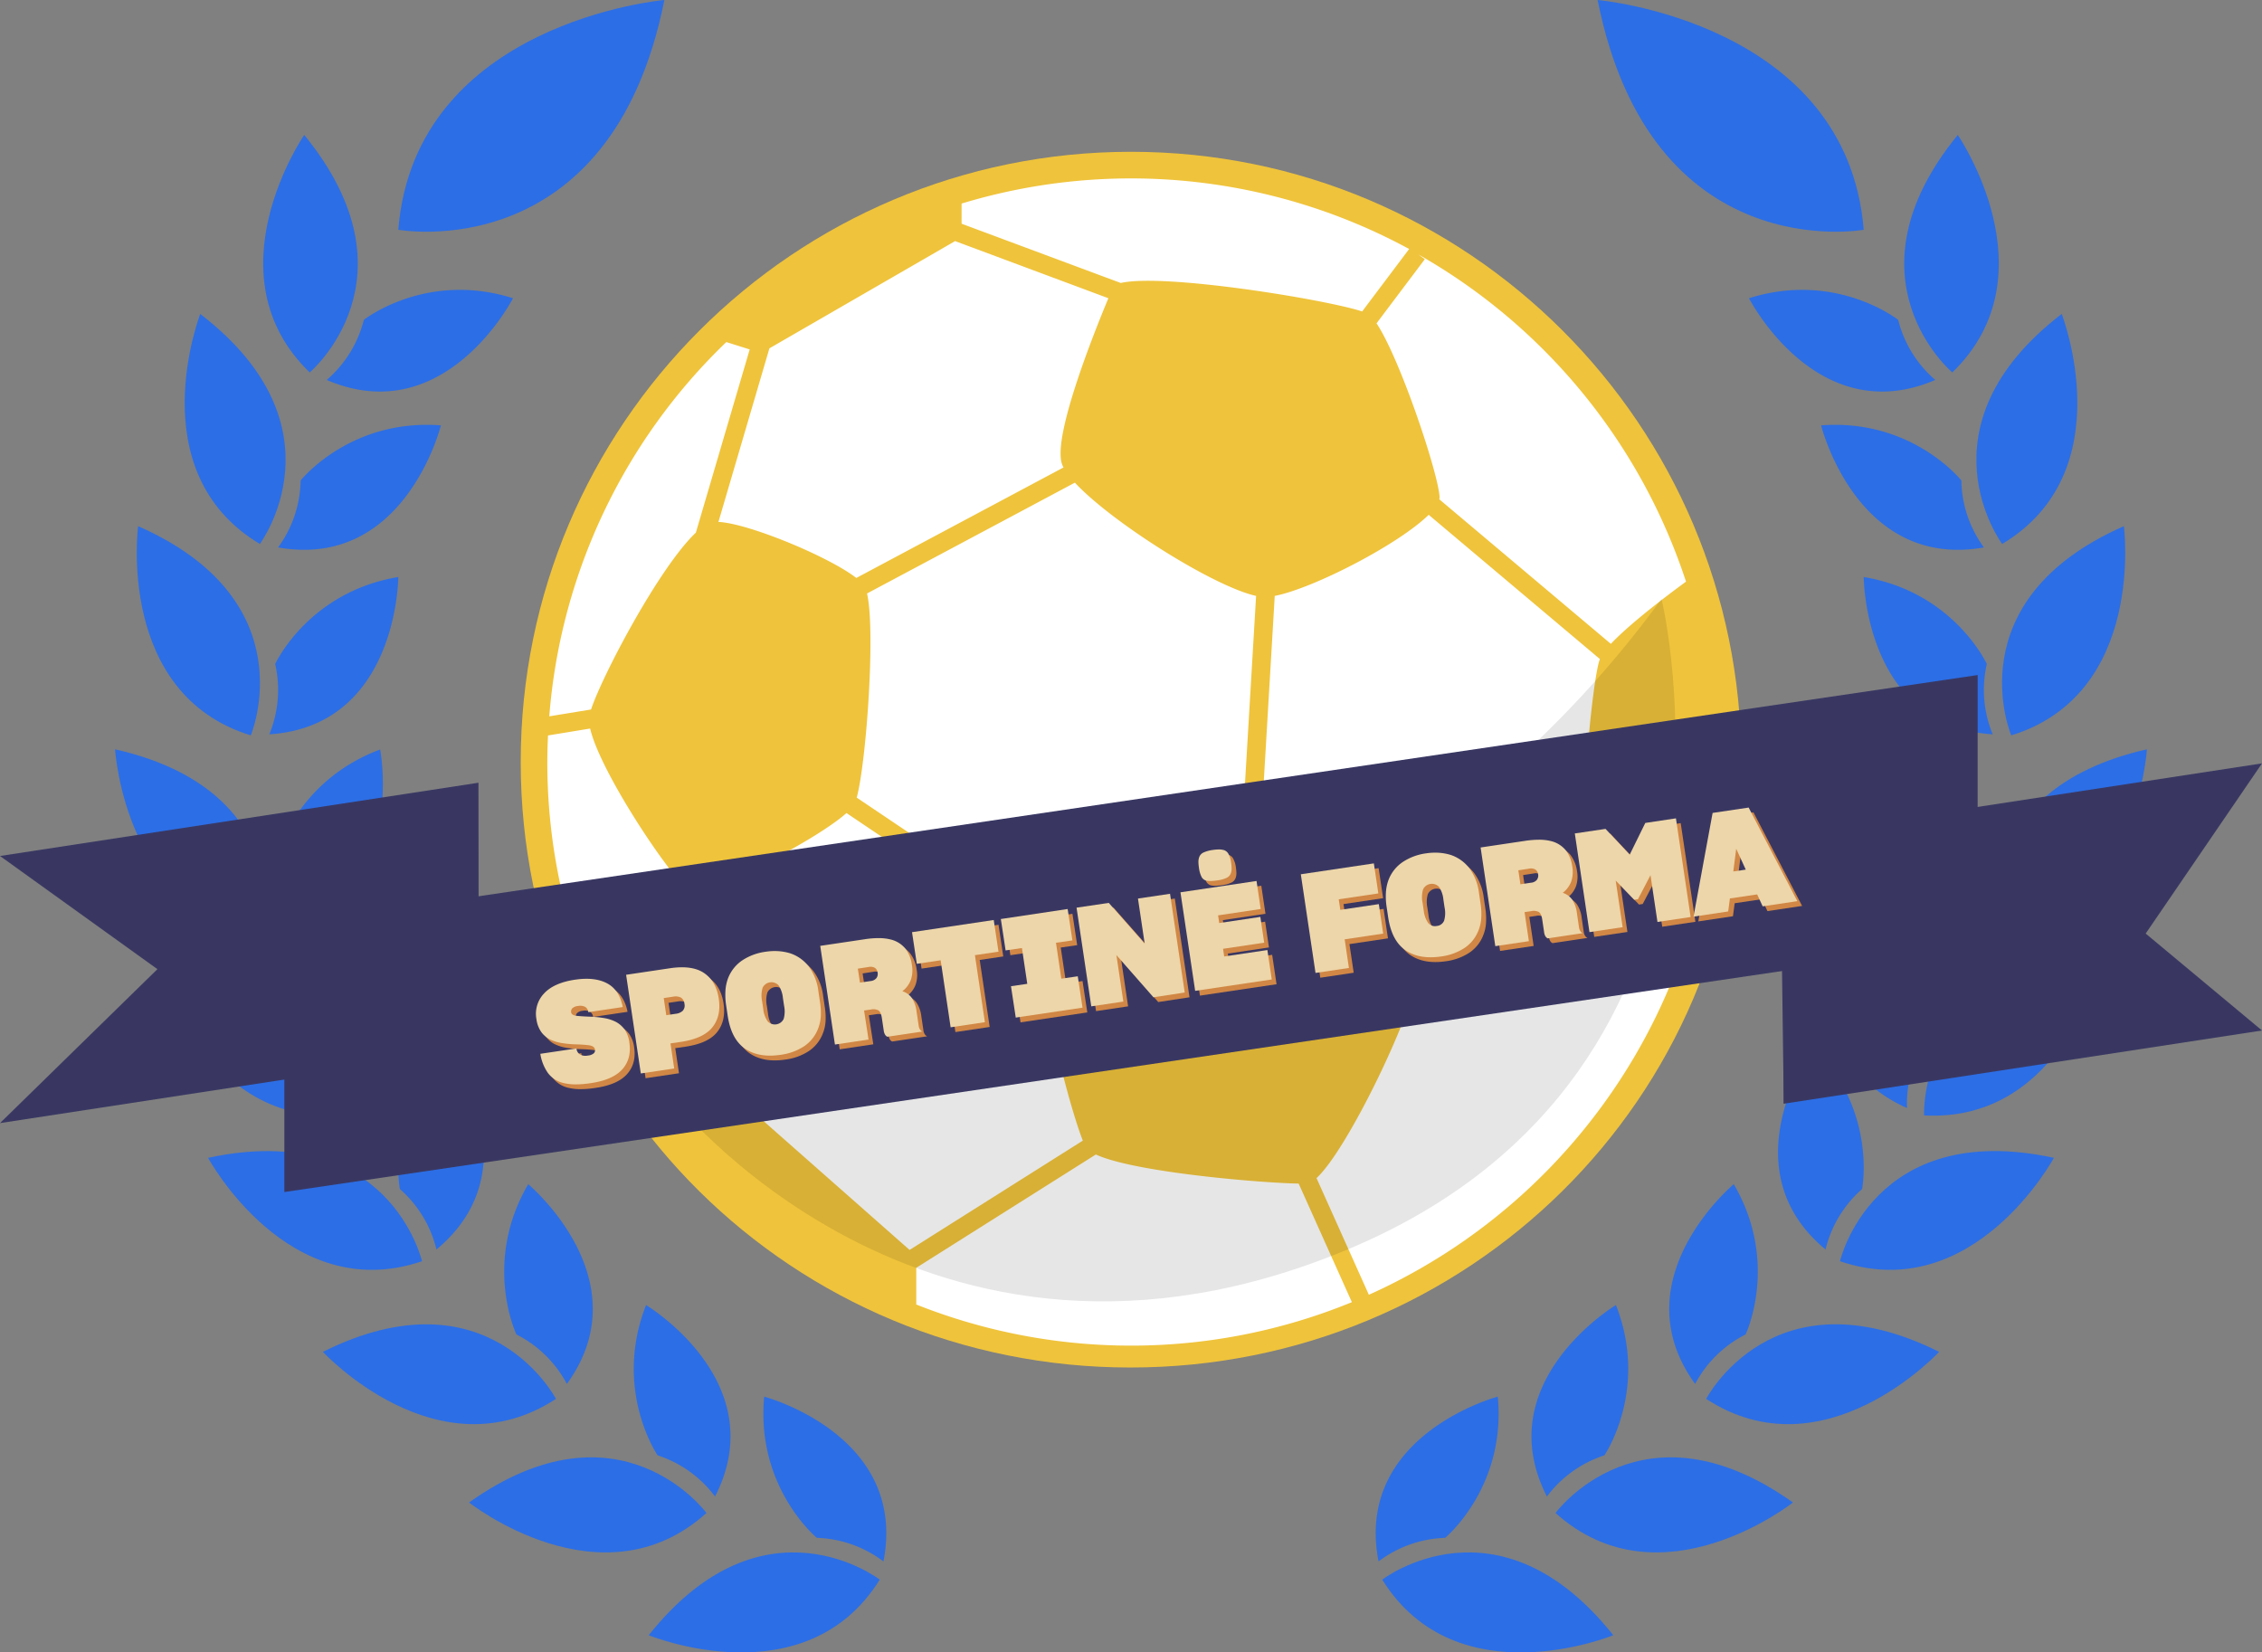
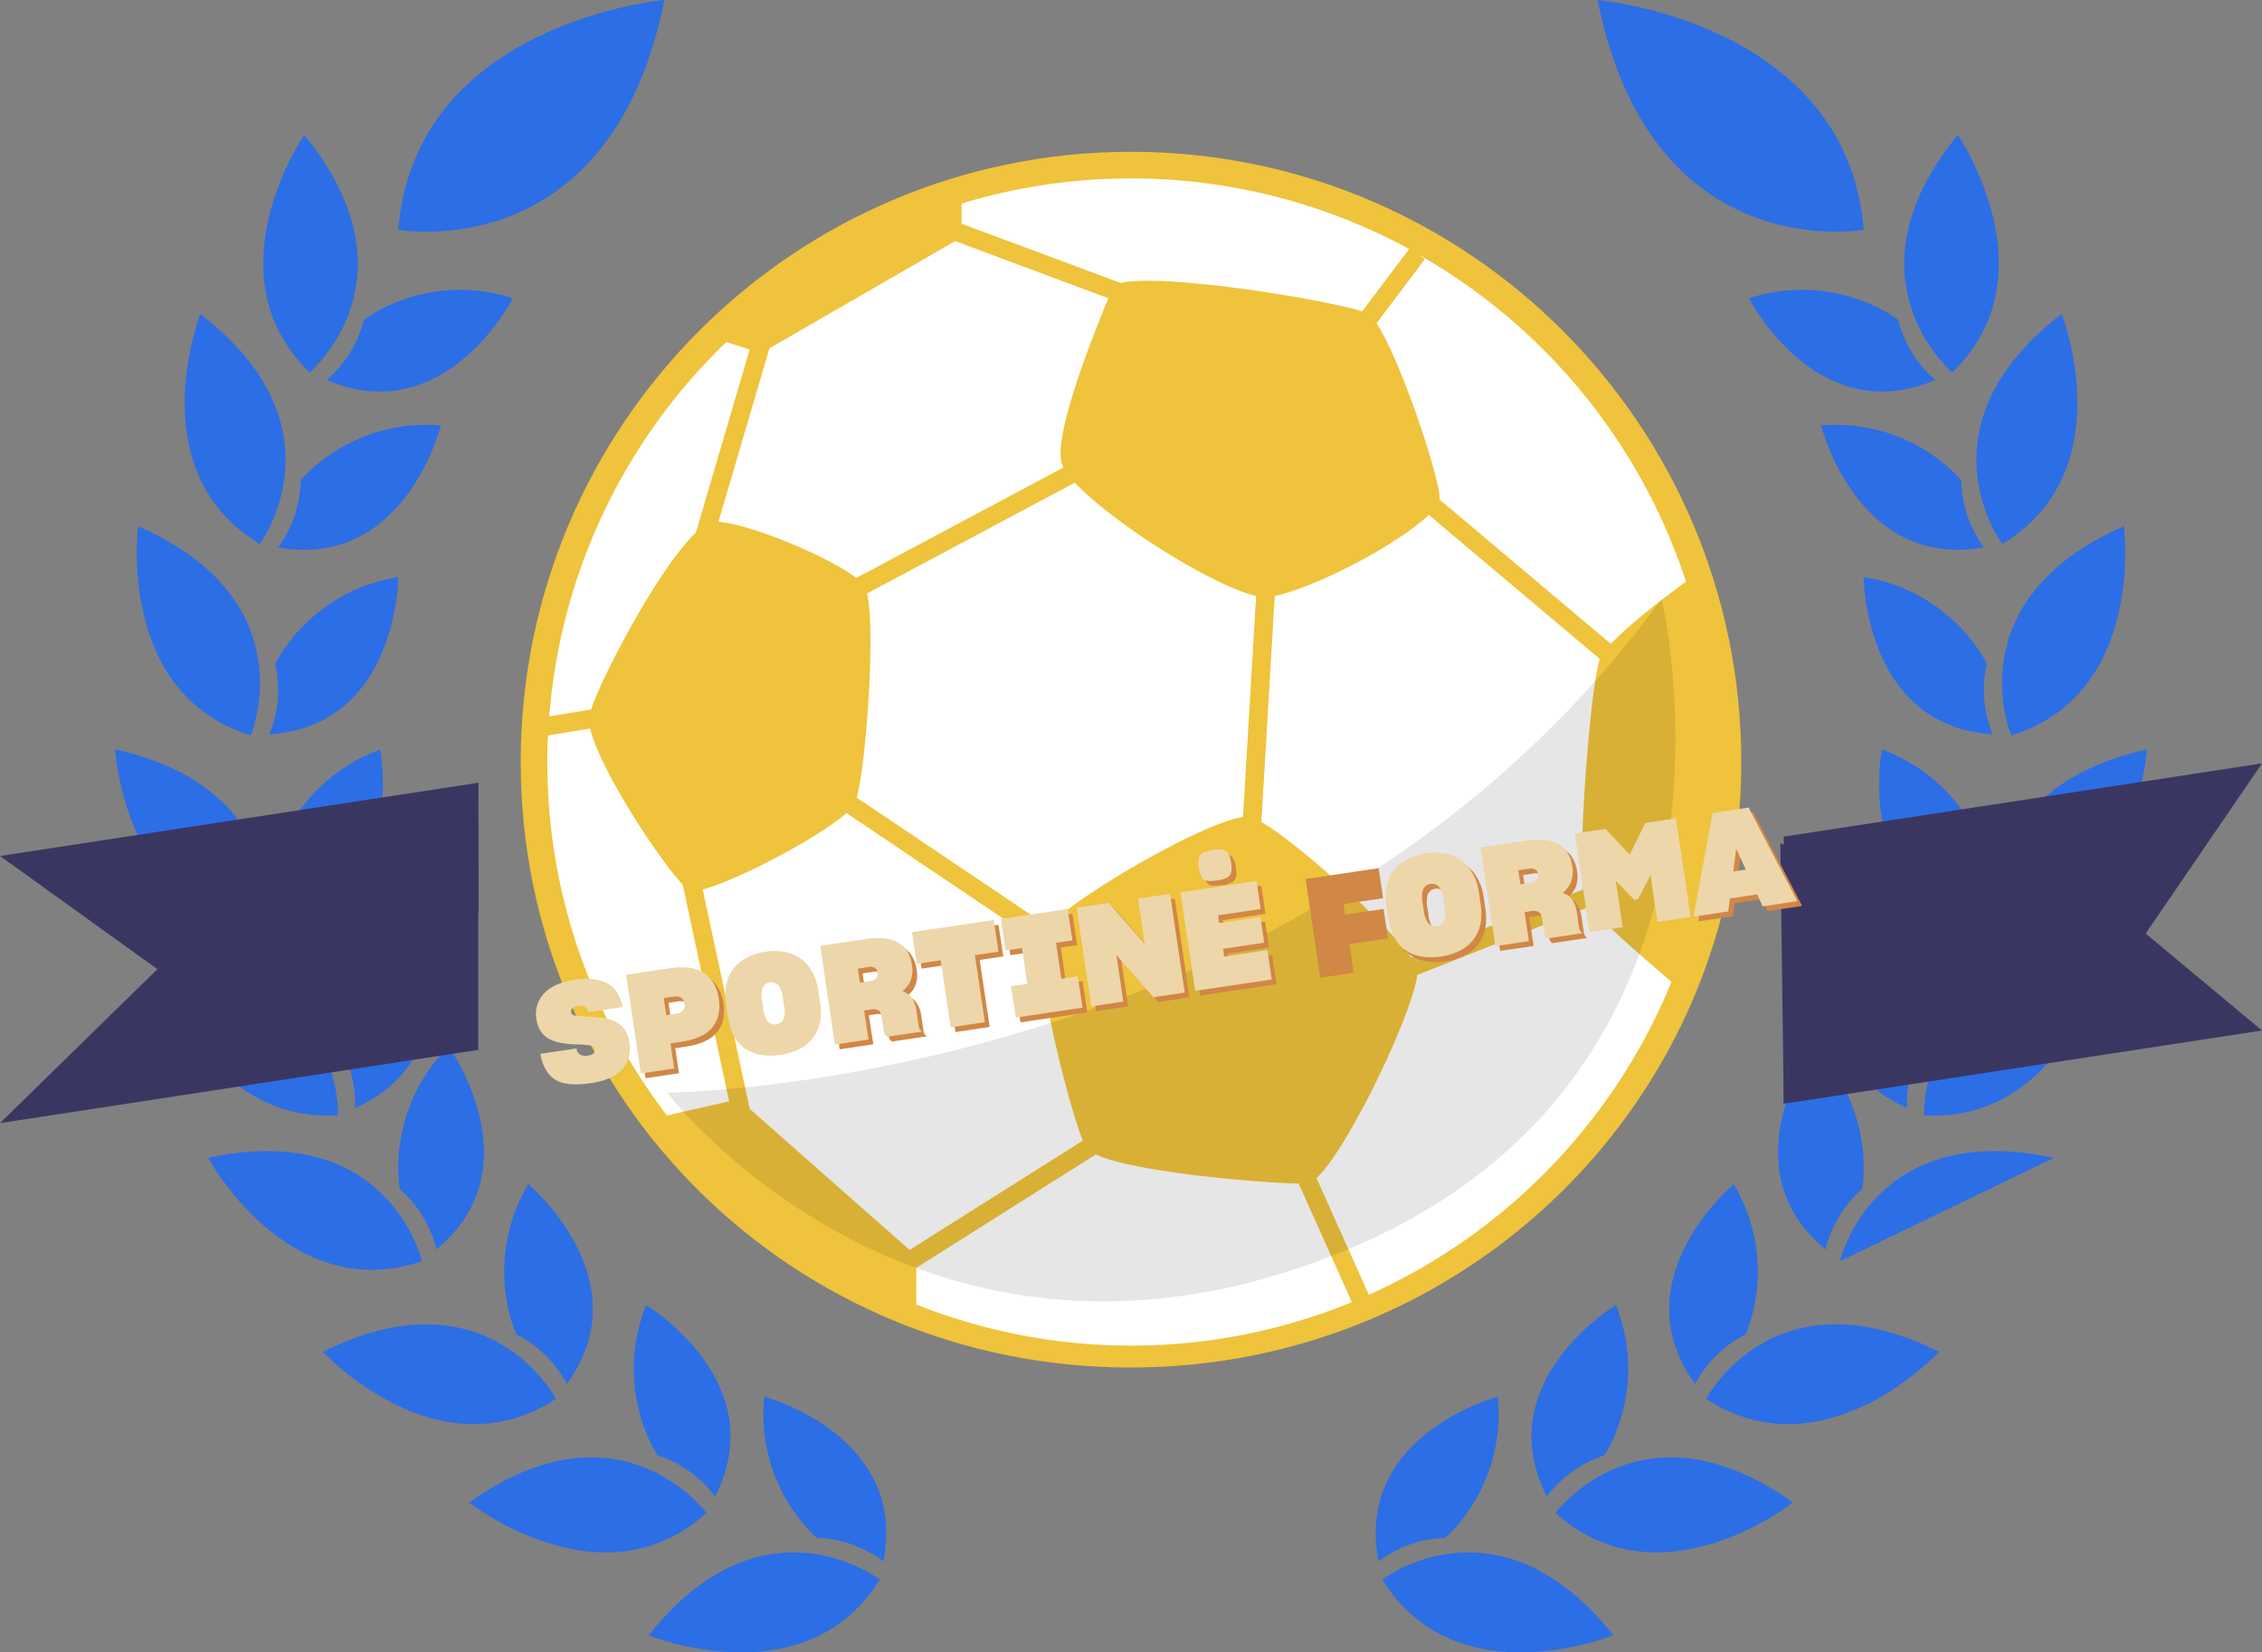
<svg xmlns="http://www.w3.org/2000/svg" viewBox="0 0 948 692.59">
  <rect x="0" y="0" width="948" height="692.59" fill="#808080" stroke="none" />
  <defs>
    <style>.cls-1{fill:#efc33b;}.cls-2{fill:#fff;}.cls-3{opacity:0.1;}.cls-4{fill:#2c6ee5;}.cls-5{fill:#393762;}.cls-6{fill:#d18745;}.cls-7{fill:#edd6a9;}</style>
  </defs>
  <title>Sportine-forma</title>
  <g id="Layer_2" data-name="Layer 2">
    <g id="Logo">
      <path class="cls-1" d="M729.77,319.4c0,141.25-114.73,253.78-256,253.78S218.23,460.65,218.23,319.4,332.74,63.62,474,63.62,729.77,178.13,729.77,319.4Z" />
      <path class="cls-2" d="M706.61,243.79c-6.63,4.84-23.21,17.26-31.5,26.08l-71.9-60.59a4.38,4.38,0,0,0,.11-1c-.52-9.85-16.52-57.94-26.42-72.76l20.24-26.88-2.72-2A245.82,245.82,0,0,1,706.61,243.79Zm-43.12,129L591.4,401.26c-10.1-14.18-47.44-47.92-62.76-56.74l5.6-94.75c16.16-3.15,51.89-21.57,64.52-34l71.75,60.46C666.9,285.73,661.31,353,663.49,372.77ZM453.82,478.08,381.21,523.9l-67-59.12-19.71-92c14.36-3.6,49.06-22,60.26-32l81.77,55.05C435.28,414.42,448.17,463.93,453.82,478.08ZM322.46,146l77.82-44.95L464.52,125c-6.24,15-23,57-19.58,69.08a9.43,9.43,0,0,0,.78,1.85l-86.84,46.32c-11.5-8.94-45.23-22.91-57.79-23.49ZM439.34,388.32l-80.29-54c4.05-15,7.94-70.12,4.32-85.57l87.11-46.45c15.48,16.65,58.12,43.52,75.95,47.47l-5.49,92.71C504.16,344.67,450.35,376,439.34,388.32ZM590.57,104.37l-19.69,26.17c-15.16-5-83.14-16.1-101.17-11.93L403,93.77V85.32a244.46,244.46,0,0,1,187.59,19.05Zm-286.18,39,9.81,3.09-22.57,76.8c-15.18,14.35-39,59.39-43.93,74.12l-17.5,2.86A244,244,0,0,1,304.39,143.38ZM229.66,308.26l17.67-2.9c3.9,16.91,29,55.16,38.79,65.4l19.47,90.87-26.07,5.9A243.29,243.29,0,0,1,229.38,319.4C229.38,315.65,229.5,312,229.66,308.26ZM384,546.77V531.39l75.27-47.5c15.81,7.41,68.55,11.9,85,12.2l22.3,49.7a243.91,243.91,0,0,1-182.52,1Zm189.69-4.07-21.94-48.91c13.17-12.1,40.37-69.15,42.19-85.13L666.33,380c6.6,8,26.14,24.71,34.21,31.5A245.93,245.93,0,0,1,573.67,542.7Z" />
      <path class="cls-3" d="M279.59,458S547,456,696.35,251.05c0,0,47.83,197.16-130.78,272.31S279.59,458,279.59,458Z" />
      <path class="cls-4" d="M368.7,662.09s-48.48-37.44-96.83,23.3C271.87,685.39,337.44,712.3,368.7,662.09Z" />
      <path class="cls-4" d="M370.25,654.46a48.79,48.79,0,0,0-27.9-9.89s-25.63-21.11-22.08-59.18C320.27,585.39,380.59,601.4,370.25,654.46Z" />
      <path class="cls-4" d="M296.08,634.15s-36.22-49.39-99.5-4.4C196.58,629.75,252.16,673.75,296.08,634.15Z" />
      <path class="cls-4" d="M299.68,627.25A48.83,48.83,0,0,0,275.61,610s-18.79-27.37-4.85-63C270.76,547,324.29,579.12,299.68,627.25Z" />
      <path class="cls-4" d="M233,586.33S204.78,532,135.32,566.61C135.32,566.61,183.43,618.67,233,586.33Z" />
      <path class="cls-4" d="M237.57,580.07a48.87,48.87,0,0,0-21.13-20.74s-14.34-29.94,4.94-63C221.38,496.35,269.31,536.31,237.57,580.07Z" />
      <path class="cls-4" d="M176.87,528.63S163.1,469,87.2,485.29C87.2,485.29,120.88,547.66,176.87,528.63Z" />
      <path class="cls-4" d="M182.92,523.71a48.91,48.91,0,0,0-15.33-25.33s-6.45-32.57,20.43-59.77C188,438.61,224.52,489.22,182.92,523.71Z" />
      <path class="cls-4" d="M141.63,467.52s2.9-61.17-74.58-66C67.05,401.52,82.57,470.67,141.63,467.52Z" />
      <path class="cls-4" d="M148.77,464.42a48.83,48.83,0,0,0-7.88-28.53s2.61-33.1,35.85-52C176.74,383.88,198.18,442.48,148.77,464.42Z" />
      <path class="cls-4" d="M111.33,391.13S124,331.2,48.23,314.07C48.23,314.07,52.51,384.82,111.33,391.13Z" />
      <path class="cls-4" d="M118.87,389.2a48.89,48.89,0,0,0-3.23-29.42s7.84-32.26,43.68-45.63C159.32,314.15,171.14,375.43,118.87,389.2Z" />
      <path class="cls-4" d="M105.1,308.23s23.84-56.41-47.21-87.69C57.89,220.54,48.58,290.82,105.1,308.23Z" />
      <path class="cls-4" d="M112.87,307.79a48.9,48.9,0,0,0,2.46-29.5s13.85-30.16,51.59-36.44C166.92,241.85,166.81,304.26,112.87,307.79Z" />
      <path class="cls-4" d="M108.9,228s36.59-49.1-25-96.42C84,131.6,58.16,197.62,108.9,228Z" />
      <path class="cls-4" d="M116.55,229.45A48.94,48.94,0,0,0,126,201.38s20.65-26,58.79-23.09C184.76,178.29,169.78,238.86,116.55,229.45Z" />
      <path class="cls-4" d="M166.92,96.3S256,112.65,278.44,0C278.44,0,174,9.08,166.92,96.3Z" />
      <path class="cls-4" d="M129.79,156.11s46.83-39.46-2.29-99.56C127.5,56.55,87.33,115,129.79,156.11Z" />
      <path class="cls-4" d="M136.92,159.25a48.92,48.92,0,0,0,15.56-25.18s26-20.6,62.51-9.07C215,125,186.59,180.56,136.92,159.25Z" />
      <path class="cls-4" d="M579.3,662.09s48.48-37.44,96.83,23.3C676.13,685.39,610.56,712.3,579.3,662.09Z" />
      <path class="cls-4" d="M577.75,654.46a48.79,48.79,0,0,1,27.9-9.89s25.63-21.11,22.08-59.18C627.73,585.39,567.41,601.4,577.75,654.46Z" />
      <path class="cls-4" d="M651.92,634.15s36.22-49.39,99.5-4.4C751.42,629.75,695.84,673.75,651.92,634.15Z" />
      <path class="cls-4" d="M648.31,627.25A48.89,48.89,0,0,1,672.39,610s18.79-27.37,4.85-63C677.24,547,623.7,579.12,648.31,627.25Z" />
      <path class="cls-4" d="M715.05,586.33s28.17-54.38,97.63-19.72C812.68,566.61,764.57,618.67,715.05,586.33Z" />
      <path class="cls-4" d="M710.43,580.07a48.87,48.87,0,0,1,21.13-20.74s14.34-29.94-4.94-63C726.62,496.35,678.69,536.31,710.43,580.07Z" />
-       <path class="cls-4" d="M771.13,528.63s13.76-59.67,89.66-43.34C860.79,485.29,827.12,547.66,771.13,528.63Z" />
+       <path class="cls-4" d="M771.13,528.63s13.76-59.67,89.66-43.34Z" />
      <path class="cls-4" d="M765.08,523.71a48.93,48.93,0,0,1,15.32-25.33s6.46-32.57-20.42-59.77C760,438.61,723.48,489.22,765.08,523.71Z" />
      <path class="cls-4" d="M806.37,467.52s-2.9-61.17,74.58-66C881,401.52,865.43,470.67,806.37,467.52Z" />
      <path class="cls-4" d="M799.23,464.42a48.83,48.83,0,0,1,7.88-28.53s-2.61-33.1-35.85-52C771.26,383.88,749.82,442.48,799.23,464.42Z" />
      <path class="cls-4" d="M836.67,391.13s-12.62-59.93,63.1-77.06C899.77,314.07,895.49,384.82,836.67,391.13Z" />
      <path class="cls-4" d="M829.13,389.2a48.89,48.89,0,0,1,3.23-29.42s-7.84-32.26-43.68-45.63C788.68,314.15,776.86,375.43,829.13,389.2Z" />
      <path class="cls-4" d="M842.9,308.23s-23.84-56.41,47.21-87.69C890.11,220.54,899.42,290.82,842.9,308.23Z" />
      <path class="cls-4" d="M835.13,307.79a48.9,48.9,0,0,1-2.46-29.5s-13.85-30.16-51.59-36.44C781.08,241.85,781.19,304.26,835.13,307.79Z" />
      <path class="cls-4" d="M839.1,228s-36.59-49.1,24.95-96.42C864.05,131.6,889.84,197.62,839.1,228Z" />
      <path class="cls-4" d="M831.45,229.45A48.94,48.94,0,0,1,822,201.38s-20.65-26-58.79-23.09C763.24,178.29,778.22,238.86,831.45,229.45Z" />
      <path class="cls-4" d="M781.08,96.3S692,112.65,669.56,0C669.56,0,774,9.08,781.08,96.3Z" />
      <path class="cls-4" d="M818.21,156.11s-46.83-39.46,2.29-99.56C820.5,56.55,860.67,115,818.21,156.11Z" />
      <path class="cls-4" d="M811.08,159.25a48.92,48.92,0,0,1-15.56-25.18s-26-20.6-62.52-9.07C733,125,761.41,180.56,811.08,159.25Z" />
      <polygon class="cls-5" points="948 431.92 747.57 462.61 747.57 350.66 948 319.96 899.25 391.29 948 431.92" />
      <polygon class="cls-5" points="747.57 462.61 828.83 394.9 746.14 353.39 747.57 462.61" />
      <polygon class="cls-5" points="200.43 440.04 0 470.74 65.97 406.21 0 358.78 200.43 328.09 200.43 440.04" />
      <polygon class="cls-5" points="119.17 387.67 200.43 328.09 200.57 382.62 119.17 387.67" />
-       <polygon class="cls-5" points="828.83 394.9 119.17 499.63 119.17 387.67 828.83 282.94 828.83 394.9" />
-       <path class="cls-6" d="M243.15,456.51a21.42,21.42,0,0,1-5-.58,11.29,11.29,0,0,1-6.53-4.22,19.11,19.11,0,0,1-3.15-7.9l0-.12,15.17-2.25,0,.34a3.29,3.29,0,0,0,1.54,2.27,5,5,0,0,0,3.26.36,4.28,4.28,0,0,0,2.41-.92,1.74,1.74,0,0,0,.5-1.57c-.14-1-1-1.59-2.5-1.8s-3.61-.34-6.28-.41a43.78,43.78,0,0,1-5.31-.56,17.56,17.56,0,0,1-4.81-1.52,10,10,0,0,1-3.63-3.12,12,12,0,0,1-2-5.32,12.34,12.34,0,0,1,3.21-10.81q4.14-4.44,12.94-5.75,8.21-1.22,13.37,1.48c3.44,1.79,5.65,5.07,6.63,9.81l0,.18-14.41,2.14,0-.11A2.93,2.93,0,0,0,247.2,424a4.7,4.7,0,0,0-3-.34,3.84,3.84,0,0,0-2.38,1,2,2,0,0,0-.46,1.62q.19,1.28,2.34,1.5c1.43.16,3.45.28,6,.37a45.64,45.64,0,0,1,5.37.55,17.2,17.2,0,0,1,4.93,1.55,10.68,10.68,0,0,1,3.77,3.26,12.22,12.22,0,0,1,2,5.5q1,6.78-3,11.22T249.48,456A41.68,41.68,0,0,1,243.15,456.51Z" />
      <path class="cls-6" d="M283,439.33l1.56,10.51-14,2.09-6.16-41.36,18.32-2.73q9.42-1.41,14.43,2.05t6.08,10.69c.73,4.86-.17,8.86-2.67,12s-6.91,5.17-13.19,6.11Zm-2.83-19,1.07,7.18,4-.6a4.93,4.93,0,0,0,2.92-1.28,3.25,3.25,0,0,0,.69-2.9,3.32,3.32,0,0,0-1.51-2.62,5.11,5.11,0,0,0-3.22-.37Z" />
-       <path class="cls-6" d="M314.26,441.54q-5.82-3.94-7.3-13.89l-.64-4.31a28.51,28.51,0,0,1-.29-6.09,18.33,18.33,0,0,1,1.08-5.18,15.94,15.94,0,0,1,5.9-7.49,23.26,23.26,0,0,1,9.88-3.67,24.54,24.54,0,0,1,5.36-.24,21.78,21.78,0,0,1,4.89.89,16.33,16.33,0,0,1,7.78,5.5A21.88,21.88,0,0,1,345,417.58l.64,4.3A28.59,28.59,0,0,1,346,428a16.6,16.6,0,0,1-1.14,5.14,15.56,15.56,0,0,1-5.86,7.39,23.42,23.42,0,0,1-9.77,3.57Q320.08,445.48,314.26,441.54Zm16.15-12.39a11.52,11.52,0,0,0,.18-5.67l-.47-3.15A11.63,11.63,0,0,0,328.3,415a4.1,4.1,0,0,0-6.69,1,11.41,11.41,0,0,0-.22,5.61l.47,3.16a11.3,11.3,0,0,0,1.85,5.3,4.12,4.12,0,0,0,6.7-.94Z" />
      <path class="cls-6" d="M364.13,425.54,366,437.71l-14.08,2.1-6.16-41.36,18.67-2.78a38.39,38.39,0,0,1,5.92-.47,20.38,20.38,0,0,1,4.72.53,11.45,11.45,0,0,1,6.32,3.81,14.12,14.12,0,0,1,2.78,6.87,12.46,12.46,0,0,1-.5,6.48,10.8,10.8,0,0,1-3.49,4.57,7.71,7.71,0,0,1,3.95,2.81,12.93,12.93,0,0,1,2,5.69l.89,6a3.61,3.61,0,0,0,.55,1.53,2.24,2.24,0,0,0,1,.87l-14.65,2.18a2,2,0,0,1-1-.9,4.22,4.22,0,0,1-.53-1.57l-.82-5.51c-.24-1.57-.7-2.59-1.4-3.05a4.58,4.58,0,0,0-3.22-.37ZM361.52,408l.88,5.85,4.42-.65a3.56,3.56,0,0,0,2.51-1.26,3,3,0,0,0,.49-2.24,2.78,2.78,0,0,0-1.12-2,3.7,3.7,0,0,0-2.75-.38Z" />
      <path class="cls-6" d="M410.59,402.35l4.18,28.09-14.36,2.14-4.18-28.09-10,1.49-2-13.27,34.24-5.1,2,13.27Z" />
      <path class="cls-6" d="M427.7,428.51l-2-13.15,6.83-1-2.24-15-6.84,1-2-13.16L449.45,383l2,13.15-6.89,1,2.24,15.05,6.89-1,2,13.15Z" />
      <path class="cls-6" d="M469.89,402.32l2.9,19.48-13.44,2-6.17-41.36,13.5-2,15.05,17.07-2.81-18.89,13.44-2L498.52,418l-13.1,2Z" />
      <path class="cls-6" d="M535,412.53l-32.11,4.78L496.73,376l31.88-4.75L530.36,383l-17.86,2.66.47,3.22,17.24-2.57,1.61,10.8-17.24,2.57.48,3.21,18.1-2.69Zm-25.24-41.28a9.47,9.47,0,0,1-1.83-.08,3.07,3.07,0,0,1-2.31-1.53,11.67,11.67,0,0,1-1.15-4,16.44,16.44,0,0,1-.21-2.35,5.72,5.72,0,0,1,.24-1.76,3.42,3.42,0,0,1,1.85-2.19,13.79,13.79,0,0,1,3.95-1.09,20.48,20.48,0,0,1,2.25-.21,7.07,7.07,0,0,1,1.78.14,3.32,3.32,0,0,1,2.4,1.52,10.24,10.24,0,0,1,1.24,3.93,17.87,17.87,0,0,1,.2,2.35,5.72,5.72,0,0,1-.24,1.76,3.39,3.39,0,0,1-1.82,2.18A12.79,12.79,0,0,1,512.2,371,22.69,22.69,0,0,1,509.76,371.25Z" />
      <path class="cls-6" d="M565.55,395.71l1.78,12-14,2.09-6.16-41.36,30.61-4.56,1.88,12.58-16.6,2.47.66,4.42,16.14-2.4,1.84,12.35Z" />
      <path class="cls-6" d="M591.07,400.3q-5.82-3.94-7.3-13.89l-.64-4.3a28.63,28.63,0,0,1-.29-6.1,18.33,18.33,0,0,1,1.08-5.18,15.87,15.87,0,0,1,5.9-7.48,23.22,23.22,0,0,1,9.87-3.68,25.29,25.29,0,0,1,5.37-.24,22.36,22.36,0,0,1,4.89.89,16.4,16.4,0,0,1,7.78,5.5,21.88,21.88,0,0,1,4.12,10.52l.64,4.31a28.56,28.56,0,0,1,.3,6.15,16.54,16.54,0,0,1-1.14,5.13,15.51,15.51,0,0,1-5.86,7.39,23.47,23.47,0,0,1-9.78,3.57Q596.89,404.24,591.07,400.3Zm16.15-12.39a11.49,11.49,0,0,0,.18-5.66l-.47-3.16a11.63,11.63,0,0,0-1.82-5.34,4.1,4.1,0,0,0-6.69,1,11.41,11.41,0,0,0-.22,5.61l.47,3.16a11.3,11.3,0,0,0,1.85,5.3,3.59,3.59,0,0,0,3.59,1.29A3.64,3.64,0,0,0,607.22,387.91Z" />
      <path class="cls-6" d="M640.94,384.3l1.81,12.18-14.07,2.09-6.16-41.36,18.67-2.78a39.58,39.58,0,0,1,5.92-.47,20.38,20.38,0,0,1,4.72.53,11.56,11.56,0,0,1,6.32,3.82,14.18,14.18,0,0,1,2.78,6.86,12.46,12.46,0,0,1-.5,6.48,10.82,10.82,0,0,1-3.49,4.57,7.71,7.71,0,0,1,3.94,2.82,12.71,12.71,0,0,1,2,5.68l.88,6a3.75,3.75,0,0,0,.56,1.53,2.24,2.24,0,0,0,1,.87l-14.65,2.19a2.18,2.18,0,0,1-1-.91,4.15,4.15,0,0,1-.52-1.57l-.82-5.51c-.24-1.57-.7-2.59-1.4-3.05a4.63,4.63,0,0,0-3.22-.37Zm-2.61-17.52.87,5.86,4.43-.66a3.49,3.49,0,0,0,2.51-1.26,3,3,0,0,0,.49-2.24,2.83,2.83,0,0,0-1.12-2,3.76,3.76,0,0,0-2.76-.38Z" />
-       <path class="cls-6" d="M679.14,371.09l2.91,19.53-13.91,2.07L662,351.33l12.87-1.91L685,360.23l6.54-13.3L704.38,345l6.16,41.36-13.9,2.07-2.92-19.59-5.26,10.06-1.55.23Z" />
      <path class="cls-6" d="M738.42,376.88,727,378.58l-.72,5.45-14.53,2.17,8-43.47,15.11-2.25,20.4,39.23-14.53,2.17Zm-8.78-19.13-1.22,9.52,5.22-.78Z" />
      <path class="cls-7" d="M241.15,454.51a21.42,21.42,0,0,1-5-.58,11.29,11.29,0,0,1-6.53-4.22,19.11,19.11,0,0,1-3.15-7.9l0-.12,15.17-2.25,0,.34a3.29,3.29,0,0,0,1.54,2.27,5,5,0,0,0,3.26.36,4.28,4.28,0,0,0,2.41-.92,1.74,1.74,0,0,0,.5-1.57c-.14-1-1-1.59-2.5-1.8s-3.61-.34-6.28-.41a43.78,43.78,0,0,1-5.31-.56,17.56,17.56,0,0,1-4.81-1.52,10,10,0,0,1-3.63-3.12,12,12,0,0,1-2-5.32,12.34,12.34,0,0,1,3.21-10.81q4.14-4.44,12.94-5.75,8.21-1.22,13.37,1.48c3.44,1.79,5.65,5.07,6.63,9.81l0,.18-14.41,2.14,0-.11A2.93,2.93,0,0,0,245.2,422a4.7,4.7,0,0,0-3-.34,3.84,3.84,0,0,0-2.38,1,2,2,0,0,0-.46,1.62q.19,1.28,2.34,1.5c1.43.16,3.45.28,6,.37a45.64,45.64,0,0,1,5.37.55,17.2,17.2,0,0,1,4.93,1.55,10.68,10.68,0,0,1,3.77,3.26,12.22,12.22,0,0,1,2,5.5q1,6.78-3,11.22T247.48,454A41.68,41.68,0,0,1,241.15,454.51Z" />
      <path class="cls-7" d="M281,437.33l1.56,10.51-14,2.09-6.16-41.36,18.32-2.73q9.42-1.41,14.43,2.05t6.08,10.69c.73,4.86-.17,8.86-2.67,12s-6.91,5.17-13.19,6.11Zm-2.83-19,1.07,7.18,4-.6a4.93,4.93,0,0,0,2.92-1.28,3.25,3.25,0,0,0,.69-2.9,3.32,3.32,0,0,0-1.51-2.62,5.11,5.11,0,0,0-3.22-.37Z" />
      <path class="cls-7" d="M312.26,439.54q-5.82-3.94-7.3-13.89l-.64-4.31a28.51,28.51,0,0,1-.29-6.09,18.33,18.33,0,0,1,1.08-5.18,15.94,15.94,0,0,1,5.9-7.49,23.26,23.26,0,0,1,9.88-3.67,24.54,24.54,0,0,1,5.36-.24,21.78,21.78,0,0,1,4.89.89,16.33,16.33,0,0,1,7.78,5.5A21.88,21.88,0,0,1,343,415.58l.64,4.3A28.59,28.59,0,0,1,344,426a16.6,16.6,0,0,1-1.14,5.14,15.56,15.56,0,0,1-5.86,7.39,23.42,23.42,0,0,1-9.77,3.57Q318.08,443.48,312.26,439.54Zm16.15-12.39a11.52,11.52,0,0,0,.18-5.67l-.47-3.15A11.63,11.63,0,0,0,326.3,413a4.1,4.1,0,0,0-6.69,1,11.41,11.41,0,0,0-.22,5.61l.47,3.16a11.3,11.3,0,0,0,1.85,5.3,4.12,4.12,0,0,0,6.7-.94Z" />
      <path class="cls-7" d="M362.13,423.54,364,435.71l-14.08,2.1-6.16-41.36,18.67-2.78a38.39,38.39,0,0,1,5.92-.47,20.38,20.38,0,0,1,4.72.53,11.45,11.45,0,0,1,6.32,3.81,14.12,14.12,0,0,1,2.78,6.87,12.46,12.46,0,0,1-.5,6.48,10.8,10.8,0,0,1-3.49,4.57,7.71,7.71,0,0,1,3.95,2.81,12.93,12.93,0,0,1,2,5.69l.89,6a3.61,3.61,0,0,0,.55,1.53,2.24,2.24,0,0,0,1,.87l-14.65,2.18a2,2,0,0,1-1-.9,4.22,4.22,0,0,1-.53-1.57l-.82-5.51c-.24-1.57-.7-2.59-1.4-3.05a4.58,4.58,0,0,0-3.22-.37ZM359.52,406l.88,5.85,4.42-.65a3.56,3.56,0,0,0,2.51-1.26,3,3,0,0,0,.49-2.24,2.78,2.78,0,0,0-1.12-2,3.7,3.7,0,0,0-2.75-.38Z" />
      <path class="cls-7" d="M408.59,400.35l4.18,28.09-14.36,2.14-4.18-28.09-10,1.49-2-13.27,34.24-5.1,2,13.27Z" />
      <path class="cls-7" d="M425.7,426.51l-2-13.15,6.83-1-2.24-15-6.84,1-2-13.16L447.45,381l2,13.15-6.89,1,2.24,15.05,6.89-1,2,13.15Z" />
      <path class="cls-7" d="M467.89,400.32l2.9,19.48-13.44,2-6.17-41.36,13.5-2,15.05,17.07-2.81-18.89,13.44-2L496.52,416l-13.1,2Z" />
      <path class="cls-7" d="M533,410.53l-32.11,4.78L494.73,374l31.88-4.75L528.36,381l-17.86,2.66.47,3.22,17.24-2.57,1.61,10.8-17.24,2.57.48,3.21,18.1-2.69Zm-25.24-41.28a9.47,9.47,0,0,1-1.83-.08,3.07,3.07,0,0,1-2.31-1.53,11.67,11.67,0,0,1-1.15-4,16.44,16.44,0,0,1-.21-2.35,5.72,5.72,0,0,1,.24-1.76,3.42,3.42,0,0,1,1.85-2.19,13.79,13.79,0,0,1,3.95-1.09,20.48,20.48,0,0,1,2.25-.21,7.07,7.07,0,0,1,1.78.14,3.32,3.32,0,0,1,2.4,1.52,10.24,10.24,0,0,1,1.24,3.93,17.87,17.87,0,0,1,.2,2.35,5.72,5.72,0,0,1-.24,1.76,3.39,3.39,0,0,1-1.82,2.18A12.79,12.79,0,0,1,510.2,369,22.69,22.69,0,0,1,507.76,369.25Z" />
-       <path class="cls-7" d="M563.55,393.71l1.78,12-14,2.09-6.16-41.36,30.61-4.56,1.88,12.58-16.6,2.47.66,4.42,16.14-2.4,1.84,12.35Z" />
      <path class="cls-7" d="M589.07,398.3q-5.82-3.94-7.3-13.89l-.64-4.3a28.63,28.63,0,0,1-.29-6.1,18.33,18.33,0,0,1,1.08-5.18,15.87,15.87,0,0,1,5.9-7.48,23.22,23.22,0,0,1,9.87-3.68,25.29,25.29,0,0,1,5.37-.24,22.36,22.36,0,0,1,4.89.89,16.4,16.4,0,0,1,7.78,5.5,21.88,21.88,0,0,1,4.12,10.52l.64,4.31a28.56,28.56,0,0,1,.3,6.15,16.54,16.54,0,0,1-1.14,5.13,15.51,15.51,0,0,1-5.86,7.39,23.47,23.47,0,0,1-9.78,3.57Q594.89,402.24,589.07,398.3Zm16.15-12.39a11.49,11.49,0,0,0,.18-5.66l-.47-3.16a11.63,11.63,0,0,0-1.82-5.34,4.1,4.1,0,0,0-6.69,1,11.41,11.41,0,0,0-.22,5.61l.47,3.16a11.3,11.3,0,0,0,1.85,5.3,3.59,3.59,0,0,0,3.59,1.29A3.64,3.64,0,0,0,605.22,385.91Z" />
      <path class="cls-7" d="M638.94,382.3l1.81,12.18-14.07,2.09-6.16-41.36,18.67-2.78a39.58,39.58,0,0,1,5.92-.47,20.38,20.38,0,0,1,4.72.53,11.56,11.56,0,0,1,6.32,3.82,14.18,14.18,0,0,1,2.78,6.86,12.46,12.46,0,0,1-.5,6.48,10.82,10.82,0,0,1-3.49,4.57,7.71,7.71,0,0,1,3.94,2.82,12.71,12.71,0,0,1,2,5.68l.88,6a3.75,3.75,0,0,0,.56,1.53,2.24,2.24,0,0,0,1,.87l-14.65,2.19a2.18,2.18,0,0,1-1-.91,4.15,4.15,0,0,1-.52-1.57l-.82-5.51c-.24-1.57-.7-2.59-1.4-3.05a4.63,4.63,0,0,0-3.22-.37Zm-2.61-17.52.87,5.86,4.43-.66a3.49,3.49,0,0,0,2.51-1.26,3,3,0,0,0,.49-2.24,2.83,2.83,0,0,0-1.12-2,3.76,3.76,0,0,0-2.76-.38Z" />
      <path class="cls-7" d="M677.14,369.09l2.91,19.53-13.91,2.07L660,349.33l12.87-1.91L683,358.23l6.54-13.3L702.38,343l6.16,41.36-13.9,2.07-2.92-19.59-5.26,10.06-1.55.23Z" />
      <path class="cls-7" d="M736.42,374.88,725,376.58l-.72,5.45-14.53,2.17,8-43.47,15.11-2.25,20.4,39.23-14.53,2.17Zm-8.78-19.13-1.22,9.52,5.22-.78Z" />
    </g>
  </g>
</svg>